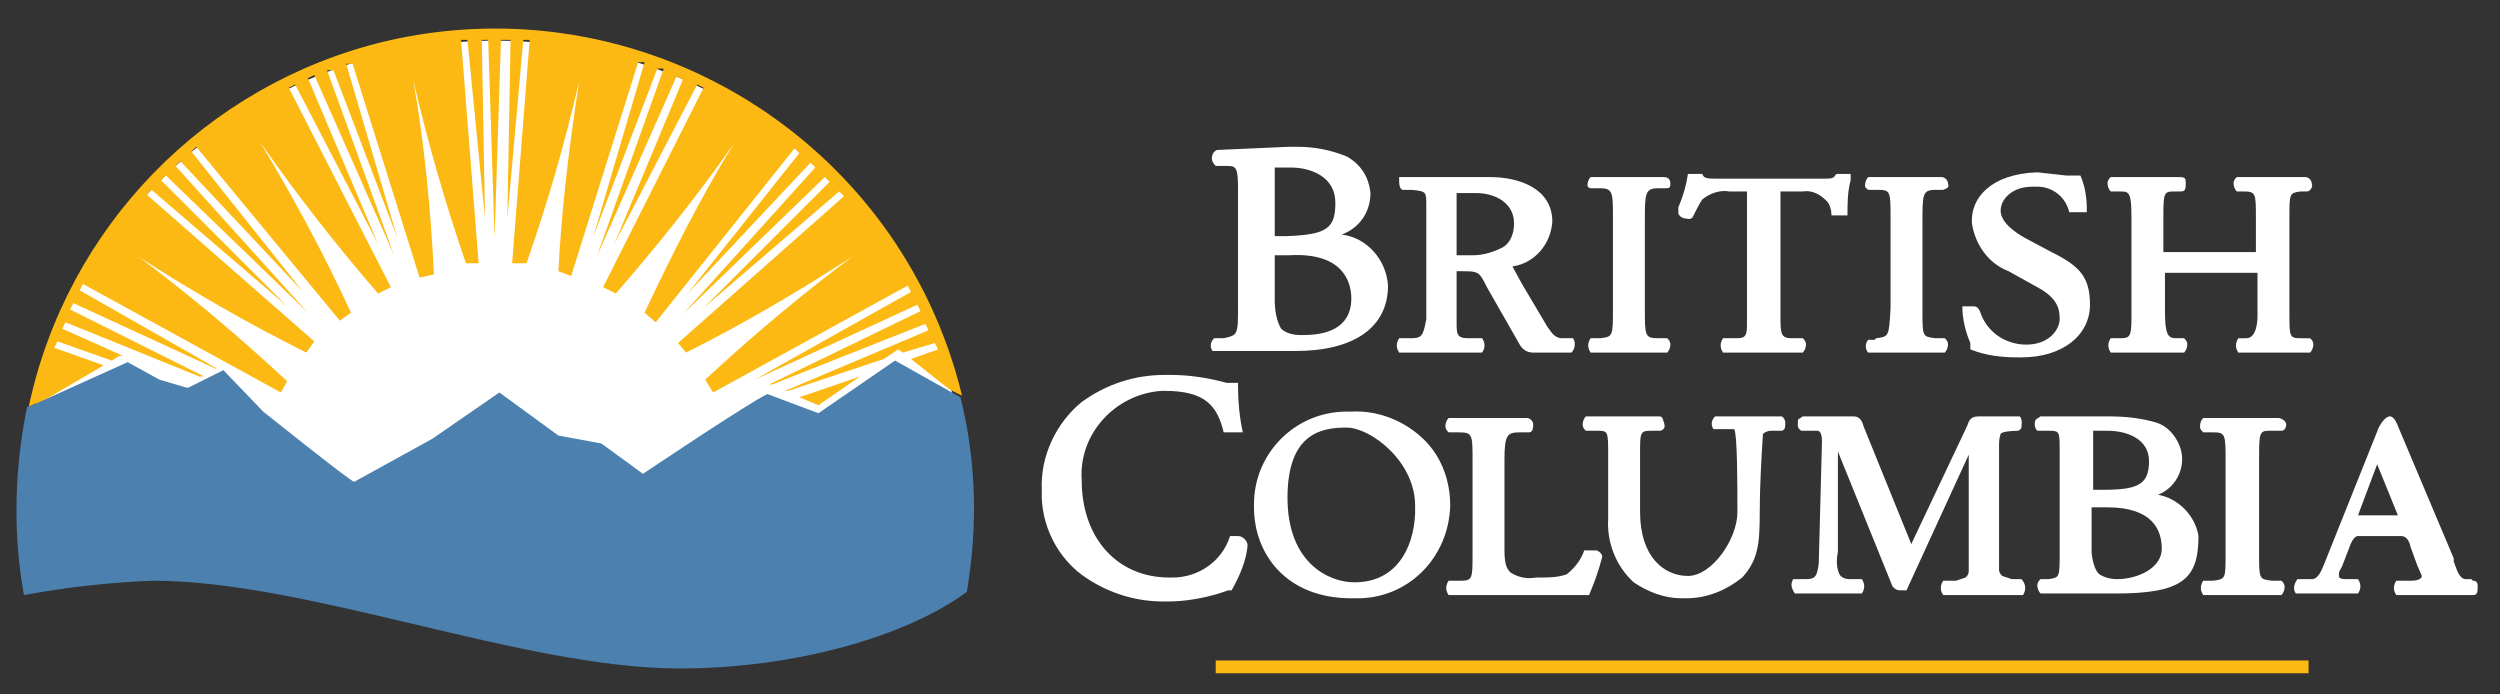
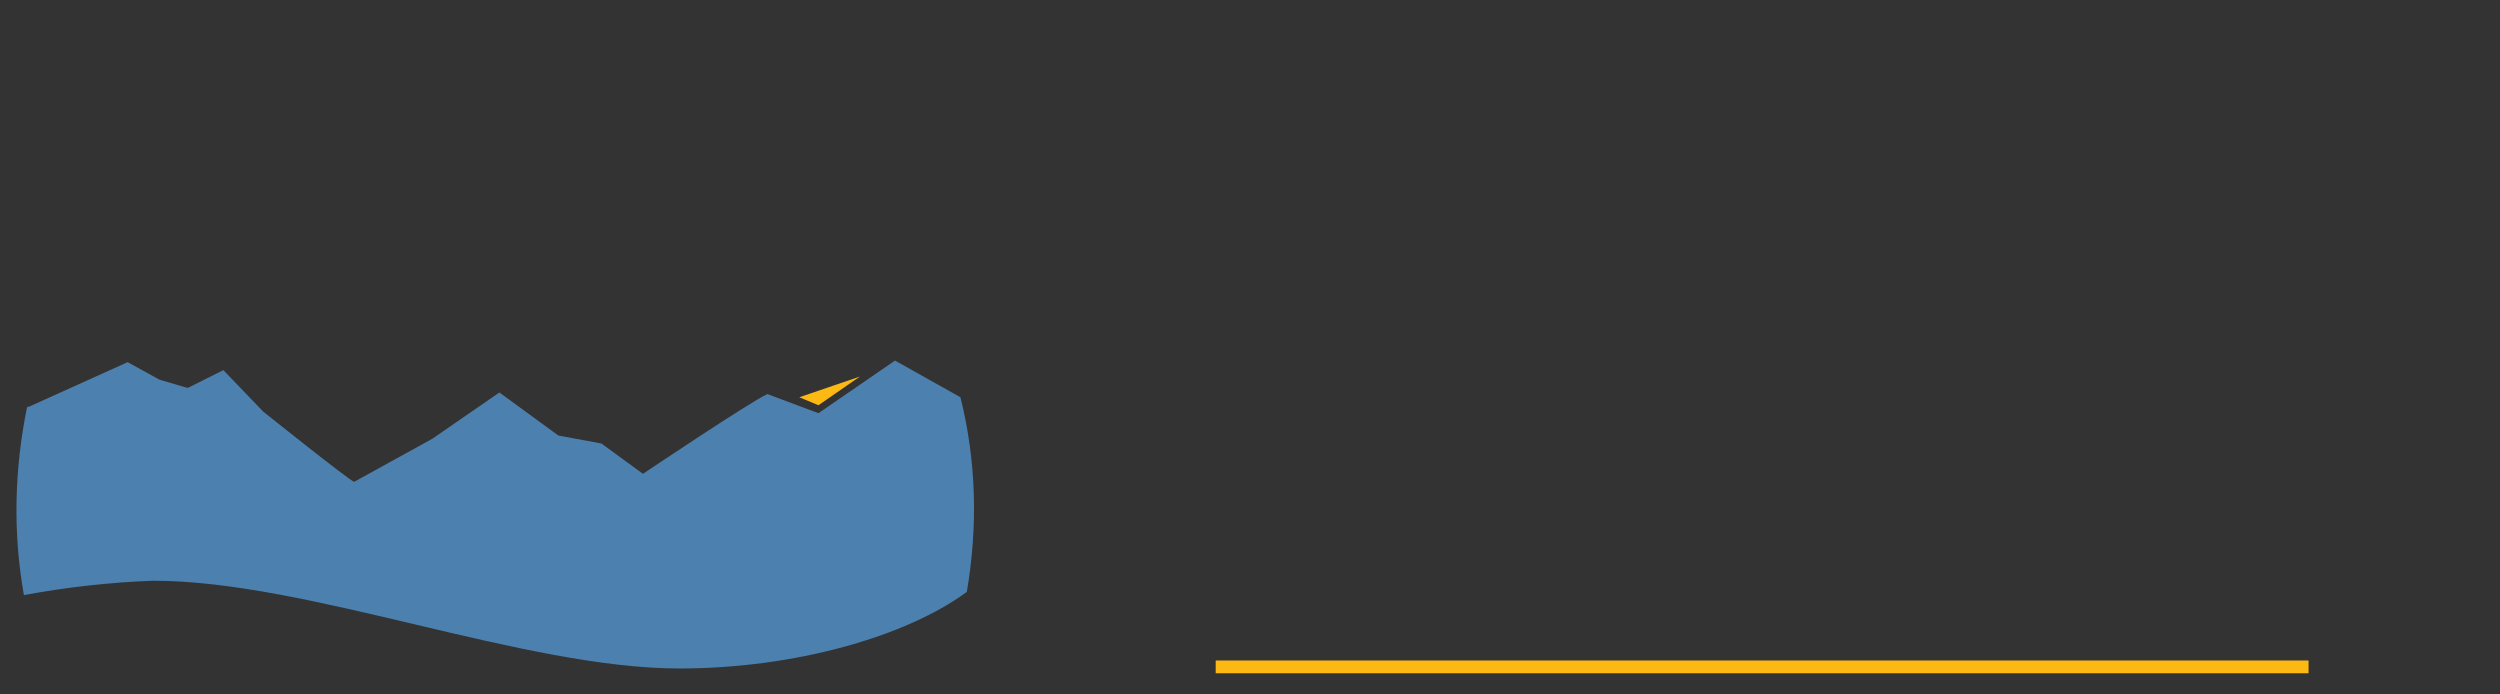
<svg xmlns="http://www.w3.org/2000/svg" version="1.1" id="Layer_1" x="0px" y="0px" viewBox="0 0 156.7 43.5" style="enable-background:new 0 0 156.7 43.5;" xml:space="preserve">
  <rect x="0" y="0" width="156.7" height="43.5" fill="#333333" stroke="none" />
  <style type="text/css">
	.st0{fill:#FDB913;}
	.st1{fill:#FFFFFF;}
	.st2{fill:#4C81AF;}
	.st3{fill:none;}
</style>
  <title>17_gov3_bc_logo</title>
  <rect x="76.2" y="41.4" class="st0" width="68.5" height="0.8" />
-   <path class="st1" d="M9.6,35.8c9.7,0,23.2,5.5,33,5.5c7,0,13.8-1.9,17.7-4.6c2.5-16.2-8.6-31.3-24.7-33.8S4.3,11.5,1.8,27.6  c-0.5,3-0.5,6.1,0,9.1C4.4,36.2,7,35.9,9.6,35.8z" />
  <polygon class="st0" points="50.1,24.9 51.3,25.4 53.9,23.6 " />
-   <path class="st0" d="M6.5,22.9l-3.1-1.1l0.2-0.4L7,22.6l0,0l0.5-0.3h0.2l-3.8-1.7l0.2-0.4l8.4,3.4h0.3l-8.4-4.2L4.6,19l8.9,4.1h0.1  L5,18.2l0.2-0.4l12.4,6.8l0.4-0.7c-3-2.8-6.1-5.4-9.3-7.8c3.4,2.2,6.9,4.2,10.5,6l0.5-0.7L9.2,12.2l0.3-0.3l8.5,7.3l-7.9-7.9  l0.3-0.3l8.9,8.6L11,10.4l0.3-0.3l7.7,8.2l-7-8.8l0.3-0.3l9,10.9l0.7-0.5c-1.7-3.7-3.6-7.2-5.7-10.7c2.3,3.3,4.8,6.5,7.4,9.5  l0.8-0.4l0,0L18.1,5.5l0.4-0.2l5.2,10L19.3,4.9l0.4-0.2l5,11.3L20.5,4.4h0.4l4,10.5L21.7,4h0.4l4.2,13.4l0,0l0.9-0.2  C27,13.1,26.6,9,25.9,5c0.9,3.9,2,7.7,3.3,11.5H30l-1.1-14h0.4l1.1,11.2L30.2,2.5h0.4L31,14.9l0.4-12.4H32l-0.2,11.2l1-11.2h0.4  l-1.1,14H33c1.3-3.7,2.4-7.5,3.3-11.4C35.7,9,35.2,13,35,17l0.8,0.3L40,3.9h0.4l-3.2,10.9l4-10.5h0.4l-4.2,11.8l5-11.3L42.8,5  l-4.3,10.3l5.2-10l0.4,0.2L37.8,18l0,0l0.8,0.4c2.6-3,5.1-6.1,7.4-9.4c-2.1,3.4-3.9,7-5.6,10.6l0.7,0.6l8.7-10.9l0.3,0.3l-7,8.8  l7.7-8.2l0.3,0.3l-8.3,9.2l8.9-8.6l0.3,0.3l-7.9,7.9l8.5-7.3l0.3,0.3l-10.4,9.2l0,0l0.5,0.6c3.6-1.8,7-3.8,10.4-6  c-3.2,2.4-6.3,5-9.2,7.7l0.5,0.8l12.2-6.7l0.2,0.4l-9.8,5.5l10.2-4.7l0.2,0.4l-9.5,4.6h0.2l9.6-3.8l0.2,0.4l-9,3.8h0.2l6-2l0.9-0.6  l0.3,0.2l2-0.6l0.2,0.4l-1.7,0.6l2.4,1.9l0.8,0.4C56.4,8.7,40.2-1.2,24.1,2.6C12.9,5.3,4.2,14.2,1.8,25.5l0,0l0.4-0.2h0.2L6.5,22.9z  " />
  <path class="st2" d="M1.5,37.3c2.7-0.5,5.4-0.8,8.1-0.9c9.7,0,23.2,5.5,33,5.5c7.2,0,14.2-2,18-4.8c0.7-4.1,0.6-8.2-0.4-12.2  l-4.1-2.3l-4.8,3.3l-3.2-1.2c-1.1,0.5-7.8,5-7.8,5l-2.6-1.9L35,27.3l-3.7-2.7l-4.2,2.9l-4.9,2.7c-0.2,0-5.7-4.4-5.7-4.4L14,23.2  l-2.2,1.1h-0.1L10,23.8l-2-1.1l-6.2,2.8H1.7C0.9,29.4,0.8,33.4,1.5,37.3z" />
-   <path class="st1" d="M100.3,21.2h-0.6c-0.2,0.3-0.2,0.6,0,0.9h4.8c0.1-0.1,0.2-0.3,0.2-0.5c0-0.2-0.1-0.3-0.2-0.4h-0.6  c-0.8,0-0.8-0.2-0.8-1.8v-5.6c0-1.6,0-2,0.8-2h0.5c0.2,0,0.3,0,0.3-0.3s-0.2-0.4-0.4-0.4h-4.6c-0.1,0.1-0.2,0.3-0.2,0.5  c0,0.1,0.1,0.2,0.2,0.2h0.6c0.8,0,0.8,0.3,0.8,1.8v5.7C101.1,21.1,101.1,21.1,100.3,21.2z M88.4,21.2h-0.7c-0.2,0.3-0.2,0.6,0,0.9  h5.2c0.2-0.3,0.2-0.6,0-0.9H92c-0.7,0-0.7-0.3-0.7-1V17h0.2c1.2,0,1.2,0,1.7,1l2,3.5l0,0c0.2,0.4,0.5,0.6,0.9,0.6h2.4  c0.2-0.2,0.3-0.6,0.1-0.9h-0.8c-0.4-0.1-0.5-0.3-0.8-0.7l0,0l-1.6-2.7l-0.6-1.1c1.4-0.2,2.4-1.4,2.5-2.8c0-2.1-2.1-2.8-3.9-2.8h-5.7  v0.2l0,0c0,0.2,0,0.5,0.2,0.6h0.6c0.9,0.1,0.9,0.1,0.9,1V20l0,0C89.2,21.1,89.1,21.2,88.4,21.2z M91.3,12.1h1.2  c1.2,0,2.4,0.6,2.4,1.9c0,0.6-0.2,1.2-0.7,1.5C93.6,15.8,93,16,92.3,16h-1V12.1z M154.9,36.3h-0.4c-0.4-0.1-0.5-0.6-0.7-1.1V35  l-3.5-8.3c0,0-0.2-0.6-0.5-0.6s-0.6,0.5-0.7,0.7l-3.4,8.5c-0.2,0.5-0.4,1-0.8,1H144c-0.2,0.3-0.3,0.6-0.1,0.9h3.9  c0.2-0.3,0.2-0.6,0-0.9h-0.7c-0.5,0-0.5-0.1-0.5-0.3c0-0.2,0.1-0.3,0.2-0.5l0.5-1.3c0,0,0.2-0.6,0.5-0.6h2.7c0.5,0,0.6,0.7,0.6,0.7  l0.4,1.1l0.3,0.7c0,0.1-0.1,0.3-0.7,0.3h-0.9c-0.2,0.3-0.2,0.6,0,0.9h4.8c0.3,0,0.3-0.2,0.3-0.6c0-0.2-0.1-0.3-0.3-0.3l0,0  L154.9,36.3z M150.2,32.3h-2.4l1.2-3.2l1.3,3.2H150.2z M105.2,13.4L105.2,13.4c0.1,0.2,0.3,0.3,0.5,0.3c0,0,0.3,0.1,0.4-0.1  c0.2-0.4,0.4-0.8,0.6-1.1c0.5-0.4,1.1-0.6,1.7-0.5h1.1v8.2c0,0.7,0,1-0.6,1H108c-0.2,0.3-0.2,0.6,0,0.9h5c0.1-0.1,0.2-0.3,0.2-0.5  c0-0.2-0.1-0.3-0.2-0.4h-0.7c-0.7,0-0.7-0.3-0.7-1.5l0,0V12h1.4c0.6-0.1,1.1,0.2,1.5,0.6c0.2,0.2,0.3,0.6,0.3,0.9h1  c0-0.7,0-1.5,0.2-2.2l0,0v-0.4h-0.9c-0.2,0.3-0.2,0.3-1,0.3h-6.3c-0.8,0-1,0-1.1-0.3h-0.9c-0.1,0.7-0.3,1.4-0.6,2.1l0,0  C105.2,13.1,105.2,13.3,105.2,13.4z M123.5,21.9L123.5,21.9c1,0.4,2,0.5,3,0.5h0.2c2.6,0,4.3-1.4,4.3-3.3s-0.8-2.5-2.6-3.4l-1.5-0.8  c-0.7-0.4-1.5-1-1.5-1.7s0.7-1.5,2-1.5h0.3c1,0,1.8,0.7,2,1.6h1.1v-0.2c0-0.7-0.1-1.4-0.4-2.1h-0.9l-1.8-0.2l0,0  c-2.9,0.1-4.2,1.6-4.1,3.2c0.2,1.3,1,2.5,2.3,3l1.8,1c1.3,0.7,1.4,1.4,1.4,2s-0.6,1.6-2.1,1.6h0c-1.3,0-2.5-0.8-2.9-2.1  c-0.1-0.2-0.2-0.3-0.4-0.3H123c0,0.8,0.2,1.6,0.5,2.3V21.9z M117.5,21.3h-0.4c-0.2,0.2-0.2,0.6,0,0.8h4.8c0.1-0.1,0.2-0.3,0.2-0.5  c0-0.2-0.1-0.3-0.2-0.4h-0.6c-0.8-0.1-0.8-0.1-0.8-1.7v-5.6c0-1.7,0-2,0.8-2h0.5c0.2-0.1,0.4-0.1,0.3-0.4c0-0.2-0.2-0.4-0.4-0.4l0,0  h-4.6c-0.1,0.1-0.2,0.3-0.2,0.5c0,0.2,0.1,0.2,0.2,0.3h0.6c0.8,0,0.8,0.1,0.8,1.8v5.6c-0.1,1.8-0.1,1.8-0.9,1.9L117.5,21.3z   M132.3,12h0.6c0.6,0,0.7,0.1,0.7,1.8v6.1c0,1.2-0.1,1.3-0.7,1.3h-0.6c-0.2,0.3-0.2,0.6,0,0.9h4.6c0.1-0.1,0.2-0.3,0.2-0.5  c0-0.2-0.1-0.3-0.2-0.4h-0.5c-0.5,0-0.7-0.2-0.7-1.7v-2.2c0-0.1,0-0.1,0-0.2h5.8c0,0.1,0,2.8,0,2.8s0,1.3-0.7,1.3h-0.5  c-0.2,0.3-0.2,0.6,0,0.9h4.5c0.1-0.1,0.2-0.3,0.2-0.5c0-0.2-0.1-0.3-0.2-0.4h-0.6c-0.7,0-0.7-0.1-0.7-1.6v-5.9c0-1.6,0-1.6,0.7-1.7  h0.4c0.2,0,0.4-0.3,0.3-0.5c0,0,0,0,0,0c0-0.2-0.2-0.4-0.4-0.4h-4.3c-0.1,0.1-0.2,0.2-0.2,0.4c0,0.2,0.1,0.4,0.2,0.5h0.4  c0.8,0,0.8,0.1,0.8,1.7c0,0,0,2,0,2.1h-5.8c0-0.1,0-2,0-2c0-1.6,0-1.8,0.6-1.8h0.5c0.3,0,0.3-0.2,0.3-0.5s0-0.4-0.4-0.4h-4.3  c-0.1,0.1-0.2,0.2-0.2,0.4C132.1,11.7,132.2,11.9,132.3,12z M142.5,27h0.5c0.2,0,0.3-0.2,0.3-0.4c0-0.2-0.3-0.4-0.5-0.4h-4.7  c-0.2,0.2-0.2,0.4-0.2,0.6c0,0.1,0.1,0.2,0.2,0.3h0.6c0.8,0,0.8,0.1,0.8,1.9v5.7c0,1.6,0,1.6-0.8,1.7h-0.6c-0.2,0.3-0.2,0.6,0,0.9  h4.9c0.1-0.1,0.2-0.3,0.2-0.5c0-0.2-0.1-0.3-0.2-0.4h-0.6c-0.8-0.1-0.8-0.1-0.8-1.7v-5.8c0-1.7,0-1.9,0.6-1.9L142.5,27z M100.1,34.5  h-0.8c-0.2,0.6-0.6,1.1-1.1,1.5c-0.6,0.2-1.1,0.2-1.7,0.2h-0.2c-0.6,0.1-1.1,0-1.6-0.3c-0.2-0.2-0.4-0.4-0.4-1.4v-5.7  c0-1.6,0.2-1.7,1-1.7h0.5c0.2,0,0.3-0.1,0.3-0.5c0-0.2-0.2-0.4-0.4-0.4l0,0h-4.9c-0.1,0.1-0.2,0.3-0.2,0.5c0,0.2,0.1,0.3,0.2,0.4  h0.6c0.9,0,0.9,0.1,0.9,1.8v5.8c0,1.6,0,1.7-0.8,1.7h-0.7c-0.2,0.3-0.2,0.6,0,0.9h8.8c0.3-0.7,0.6-1.5,0.8-2.3  C100.5,34.8,100.3,34.6,100.1,34.5C100.1,34.5,100.1,34.5,100.1,34.5z M89.3,27.6c-1.2-1.2-2.9-1.9-4.6-1.8h-0.3  c-3.2,0-5.8,2.6-5.8,5.8c0,0.1,0,0.1,0,0.2c0,2.9,2,5.7,6.1,5.7h0.2c3.3,0.1,5.9-2.5,6-5.8c0,0,0,0,0,0l0,0  C90.9,30.2,90.4,28.7,89.3,27.6z M84.9,36.5c-1.6,0-4.2-1.2-4.2-5.3s2.2-4.4,3.7-4.4s4.3,2.1,4.3,4.9v0.5  C88.6,34.4,87.5,36.5,84.9,36.5z M126.7,36.3h-0.6l-0.6-0.2c-0.1-0.1-0.2-0.2-0.2-0.4l0,0V28c0-0.3,0-0.5,0.1-0.8  c0.1-0.2,1.1-0.2,1.1-0.2s0.2-0.1,0.2-0.2s0.1-0.5-0.1-0.7H124c-0.5,0-0.6,0.3-0.7,0.6l-3.5,7.4l-3-7.4c-0.1-0.4-0.3-0.6-0.6-0.6  H113l-0.3,0.2c0,0.3-0.1,0.5,0.2,0.7h1c0.2,0,0.3,0.2,0.3,0.7l-0.2,7.6c-0.1,0.8-0.2,1-0.8,1h-0.8c-0.2,0.3-0.1,0.6,0.1,0.9h4.2  c0.2-0.3,0.2-0.6,0-0.9h-0.8c-0.2,0-0.5-0.1-0.6-0.3c-0.2-0.4-0.2-0.9-0.1-1.4v-6.3l3.4,8.4l0,0c0.1,0.2,0.3,0.3,0.5,0.3h0.4  l3.9-8.5v6.8c0,0.2,0,0.3,0,0.5l0,0c0,0.2-0.1,0.3-0.2,0.4l-0.6,0.2h-0.8c-0.2,0.3-0.2,0.6,0,0.9h5C127,37,127,36.6,126.7,36.3z   M111.7,26.1h-4.2c-0.2,0.2-0.3,0.5-0.1,0.8h1.3c0.2,0.3,0.2,3.5,0.2,5.2s-1.6,4-3.1,4s-3-1.2-3-4v-3.7c0-1.3,0-1.4,0.7-1.4h0.6  c0.2-0.1,0.3-0.2,0.2-0.5s-0.1-0.4-0.3-0.4h-4.6c-0.1,0.1-0.2,0.3-0.2,0.5c0,0.2,0.1,0.3,0.2,0.4h0.7c0.7,0,0.7,0,0.7,1.6v3.9  c-0.1,1.5,0.5,3,1.6,4c0.9,0.6,1.9,1,3,1h0.3c1.3,0,2.5-0.5,3.5-1.3c1-1.1,1.1-2.1,1.1-4.1c0-1.6,0.1-3.3,0.2-4.9  c0.1-0.1,0.3-0.2,0.5-0.2h0.7c0.2-0.1,0.2-0.2,0.2-0.5C111.9,26.3,111.8,26.2,111.7,26.1z M76.9,10.4c0.6,0,0.7,0.1,0.7,1.5v7.2  c0,1.9,0,1.9-0.9,2.1h-0.6c-0.2,0.2-0.3,0.5-0.1,0.8h5.2c3.7,0,5.8-1.5,5.8-4.1c-0.1-1.6-1.3-3-2.9-3.2c1.1-0.4,1.8-1.4,1.8-2.6  c-0.1-1-0.6-1.8-1.5-2.3c-1-0.4-2-0.6-3.1-0.6h-0.5l-4.5,0.2c-0.1,0-0.3,0.2-0.3,0.3c-0.1,0.3,0,0.5,0.2,0.7H76.9z M84.7,18.7  c0,1.9-1.6,2.3-3,2.3h-0.2c-0.4,0-0.9-0.1-1.2-0.4c-0.3-0.5-0.4-1.2-0.4-1.8V16h0.9C84.2,15.8,84.7,17.7,84.7,18.7z M79.9,10.5h1  c1.3,0,2.8,0.6,2.8,2.2s-0.5,2-3,2.1h-0.8v-4.1C79.9,10.6,79.9,10.6,79.9,10.5z M77.6,33.6h-0.5c-0.5,1.6-2,2.6-3.6,2.6h-0.2  c-3.3,0-5.5-2.5-5.5-6.1c-0.2-2.9,2.1-5.4,5-5.6c0.1,0,0.1,0,0.2,0c2.5,0,3.3,0.9,3.7,2.6h1.2c-0.2-0.9-0.3-1.9-0.3-2.8V24h-0.7  c-1.1-0.3-2.3-0.5-3.5-0.5H73c-1.9,0-3.7,0.6-5.2,1.7c-1.6,1.3-2.6,3.4-2.5,5.5c-0.1,2.2,1,4.4,2.9,5.6c1.4,0.9,3,1.4,4.7,1.4h0.3  c1.1,0,2.2-0.2,3.2-0.5L77,37h0.2c0.5-0.9,0.9-1.8,1-2.8l0,0C78.2,33.9,77.9,33.6,77.6,33.6z M135.3,31c1.2-0.5,1.8-1.9,1.3-3.1  c-0.3-0.7-0.8-1.2-1.4-1.4c-1-0.3-2-0.4-3-0.4h-4.3l-0.3,0.2c-0.1,0.2-0.1,0.5,0.1,0.7h0.8c0.6,0,0.6,0.1,0.6,1.3v6.3  c0,1.6,0,1.6-0.7,1.7h-0.5c-0.1,0.1-0.2,0.2-0.2,0.4c0,0.2,0.1,0.4,0.2,0.5h4.7c4.2,0,5.2-0.9,5.2-3.6c-0.2-1.3-1.3-2.4-2.6-2.6  L135.3,31z M131.2,27h0.9c1.2,0,2.6,0.5,2.6,1.9s-0.6,1.8-2.8,1.8h-0.7C131.2,30.7,131.2,27,131.2,27z M131.6,36  c-0.3-0.2-0.5-1-0.5-1.5v-2.7h1c2.8,0,3.4,1.4,3.4,2.6s-1.5,1.9-2.8,1.9C132.3,36.3,131.9,36.2,131.6,36L131.6,36z" />
  <rect x="116.9" y="36.6" class="st3" width="0.6" height="0.6" />
</svg>